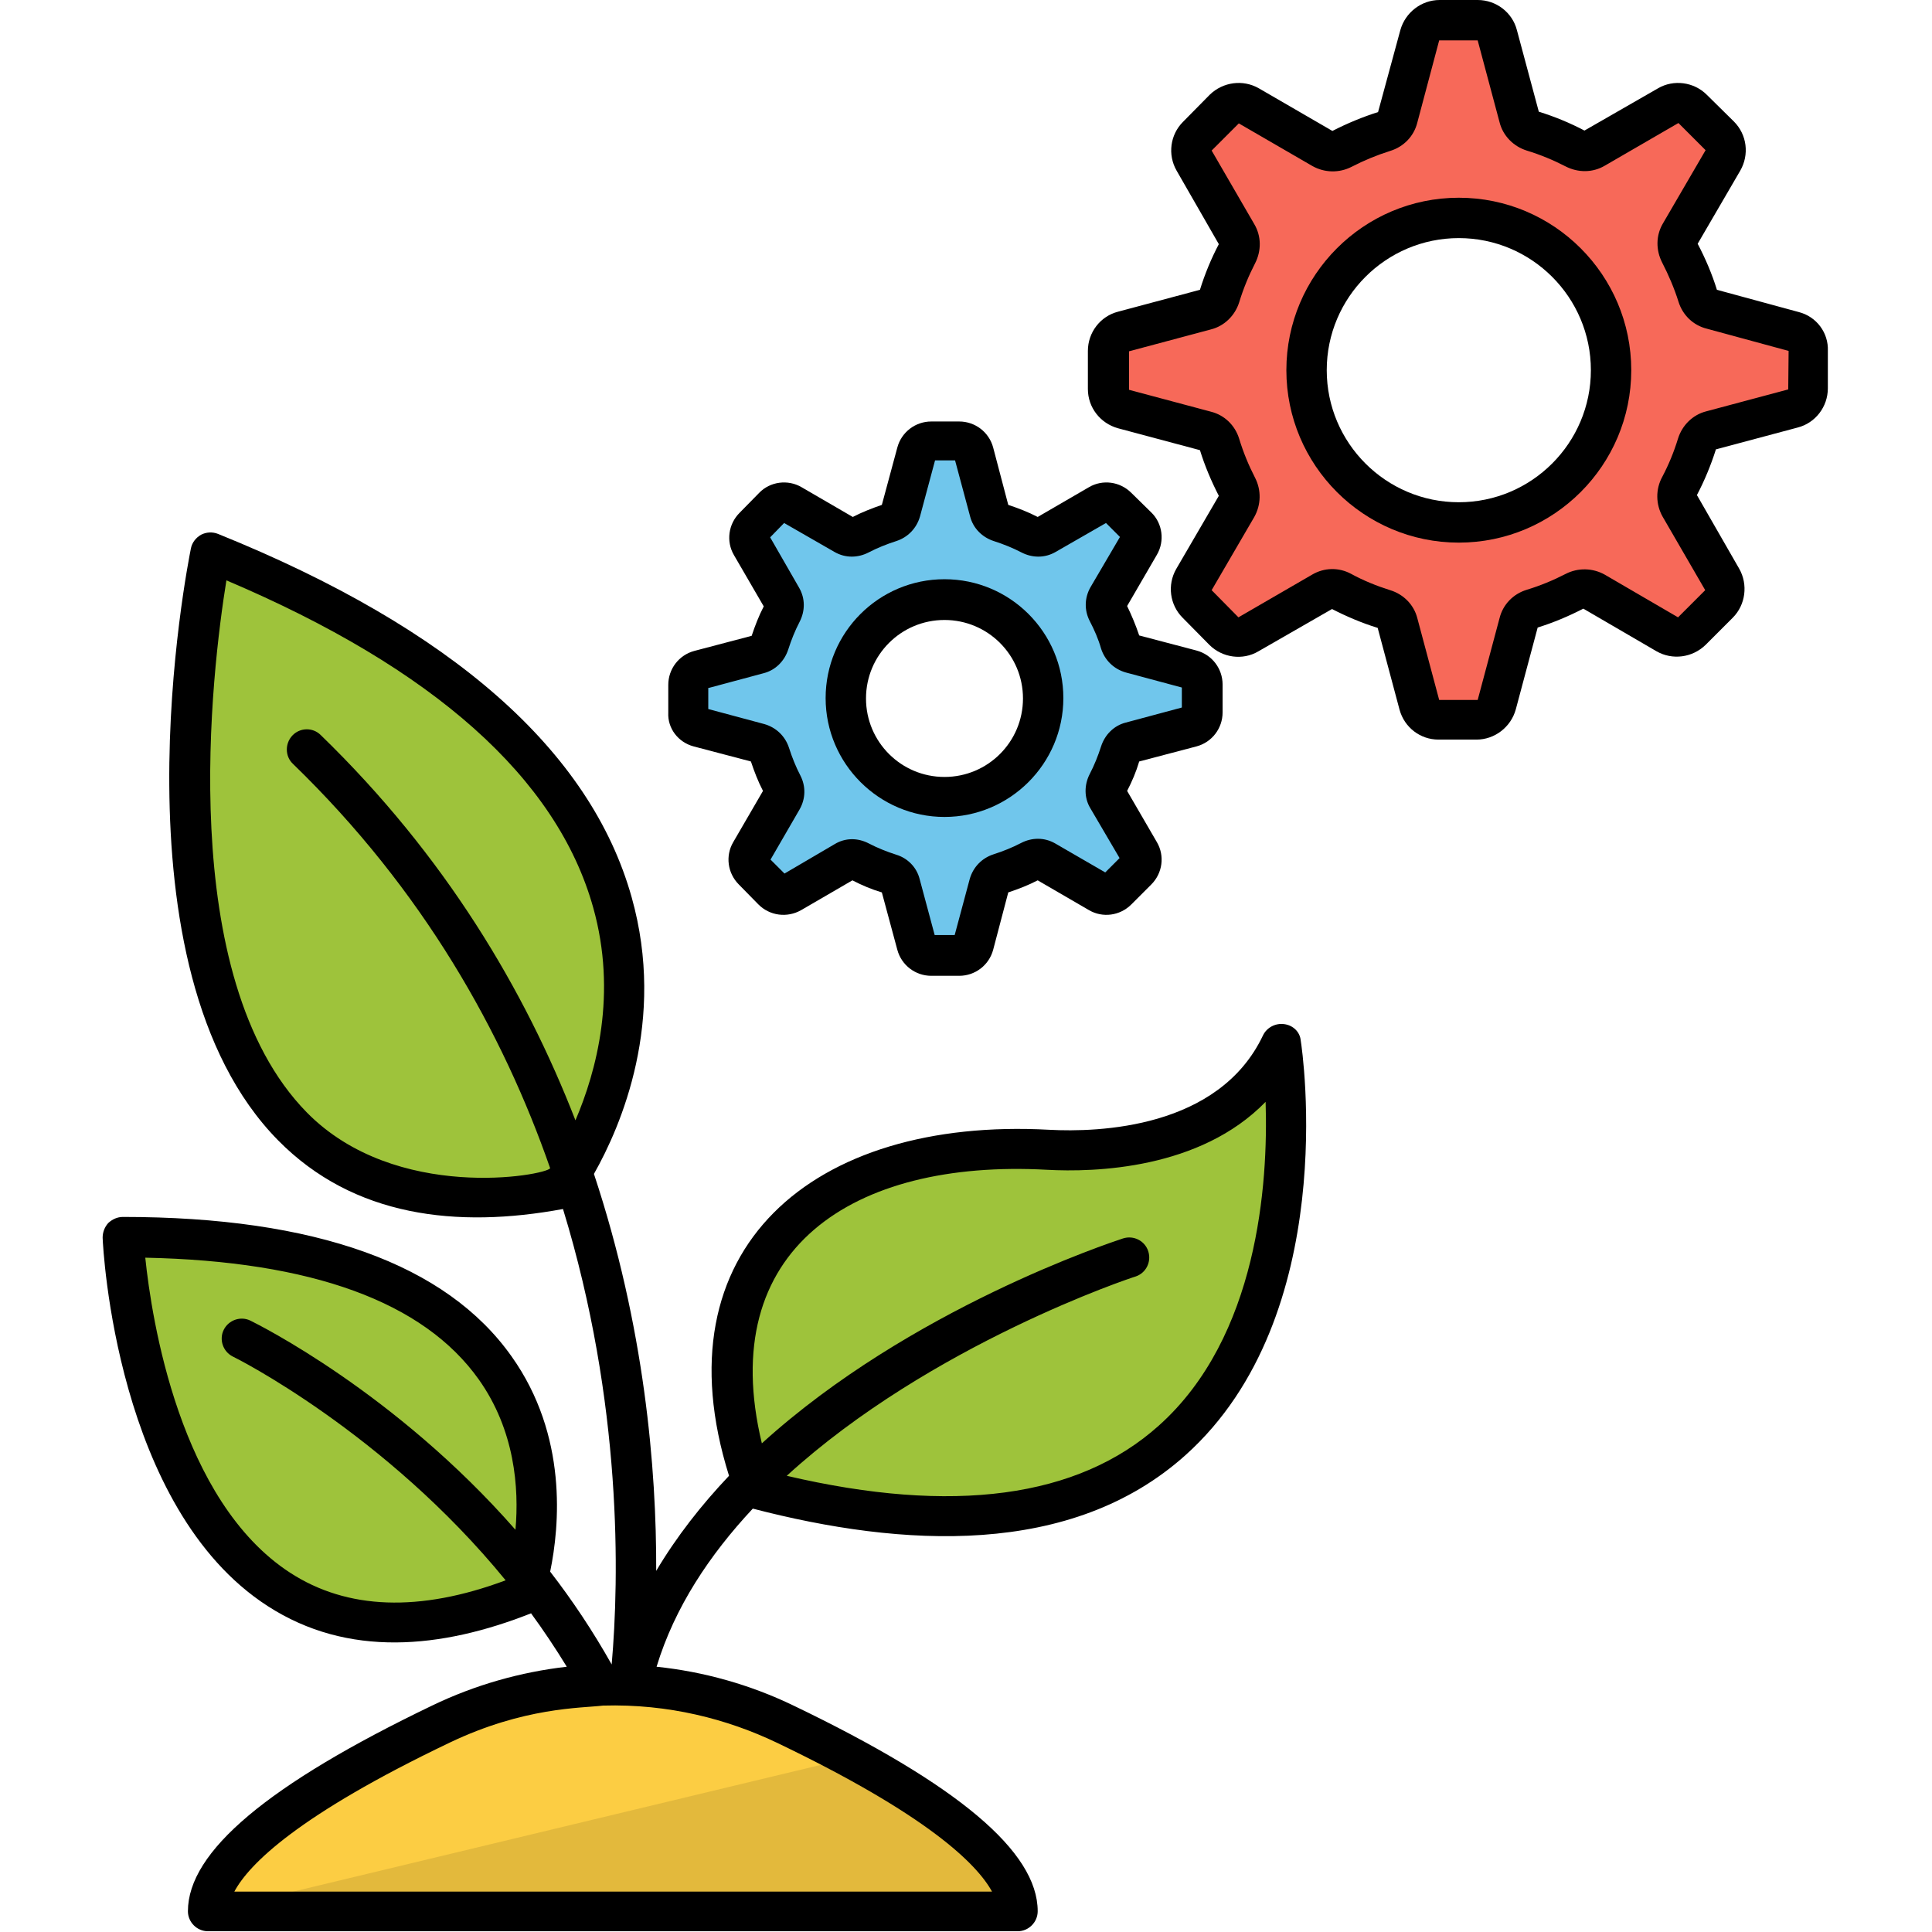
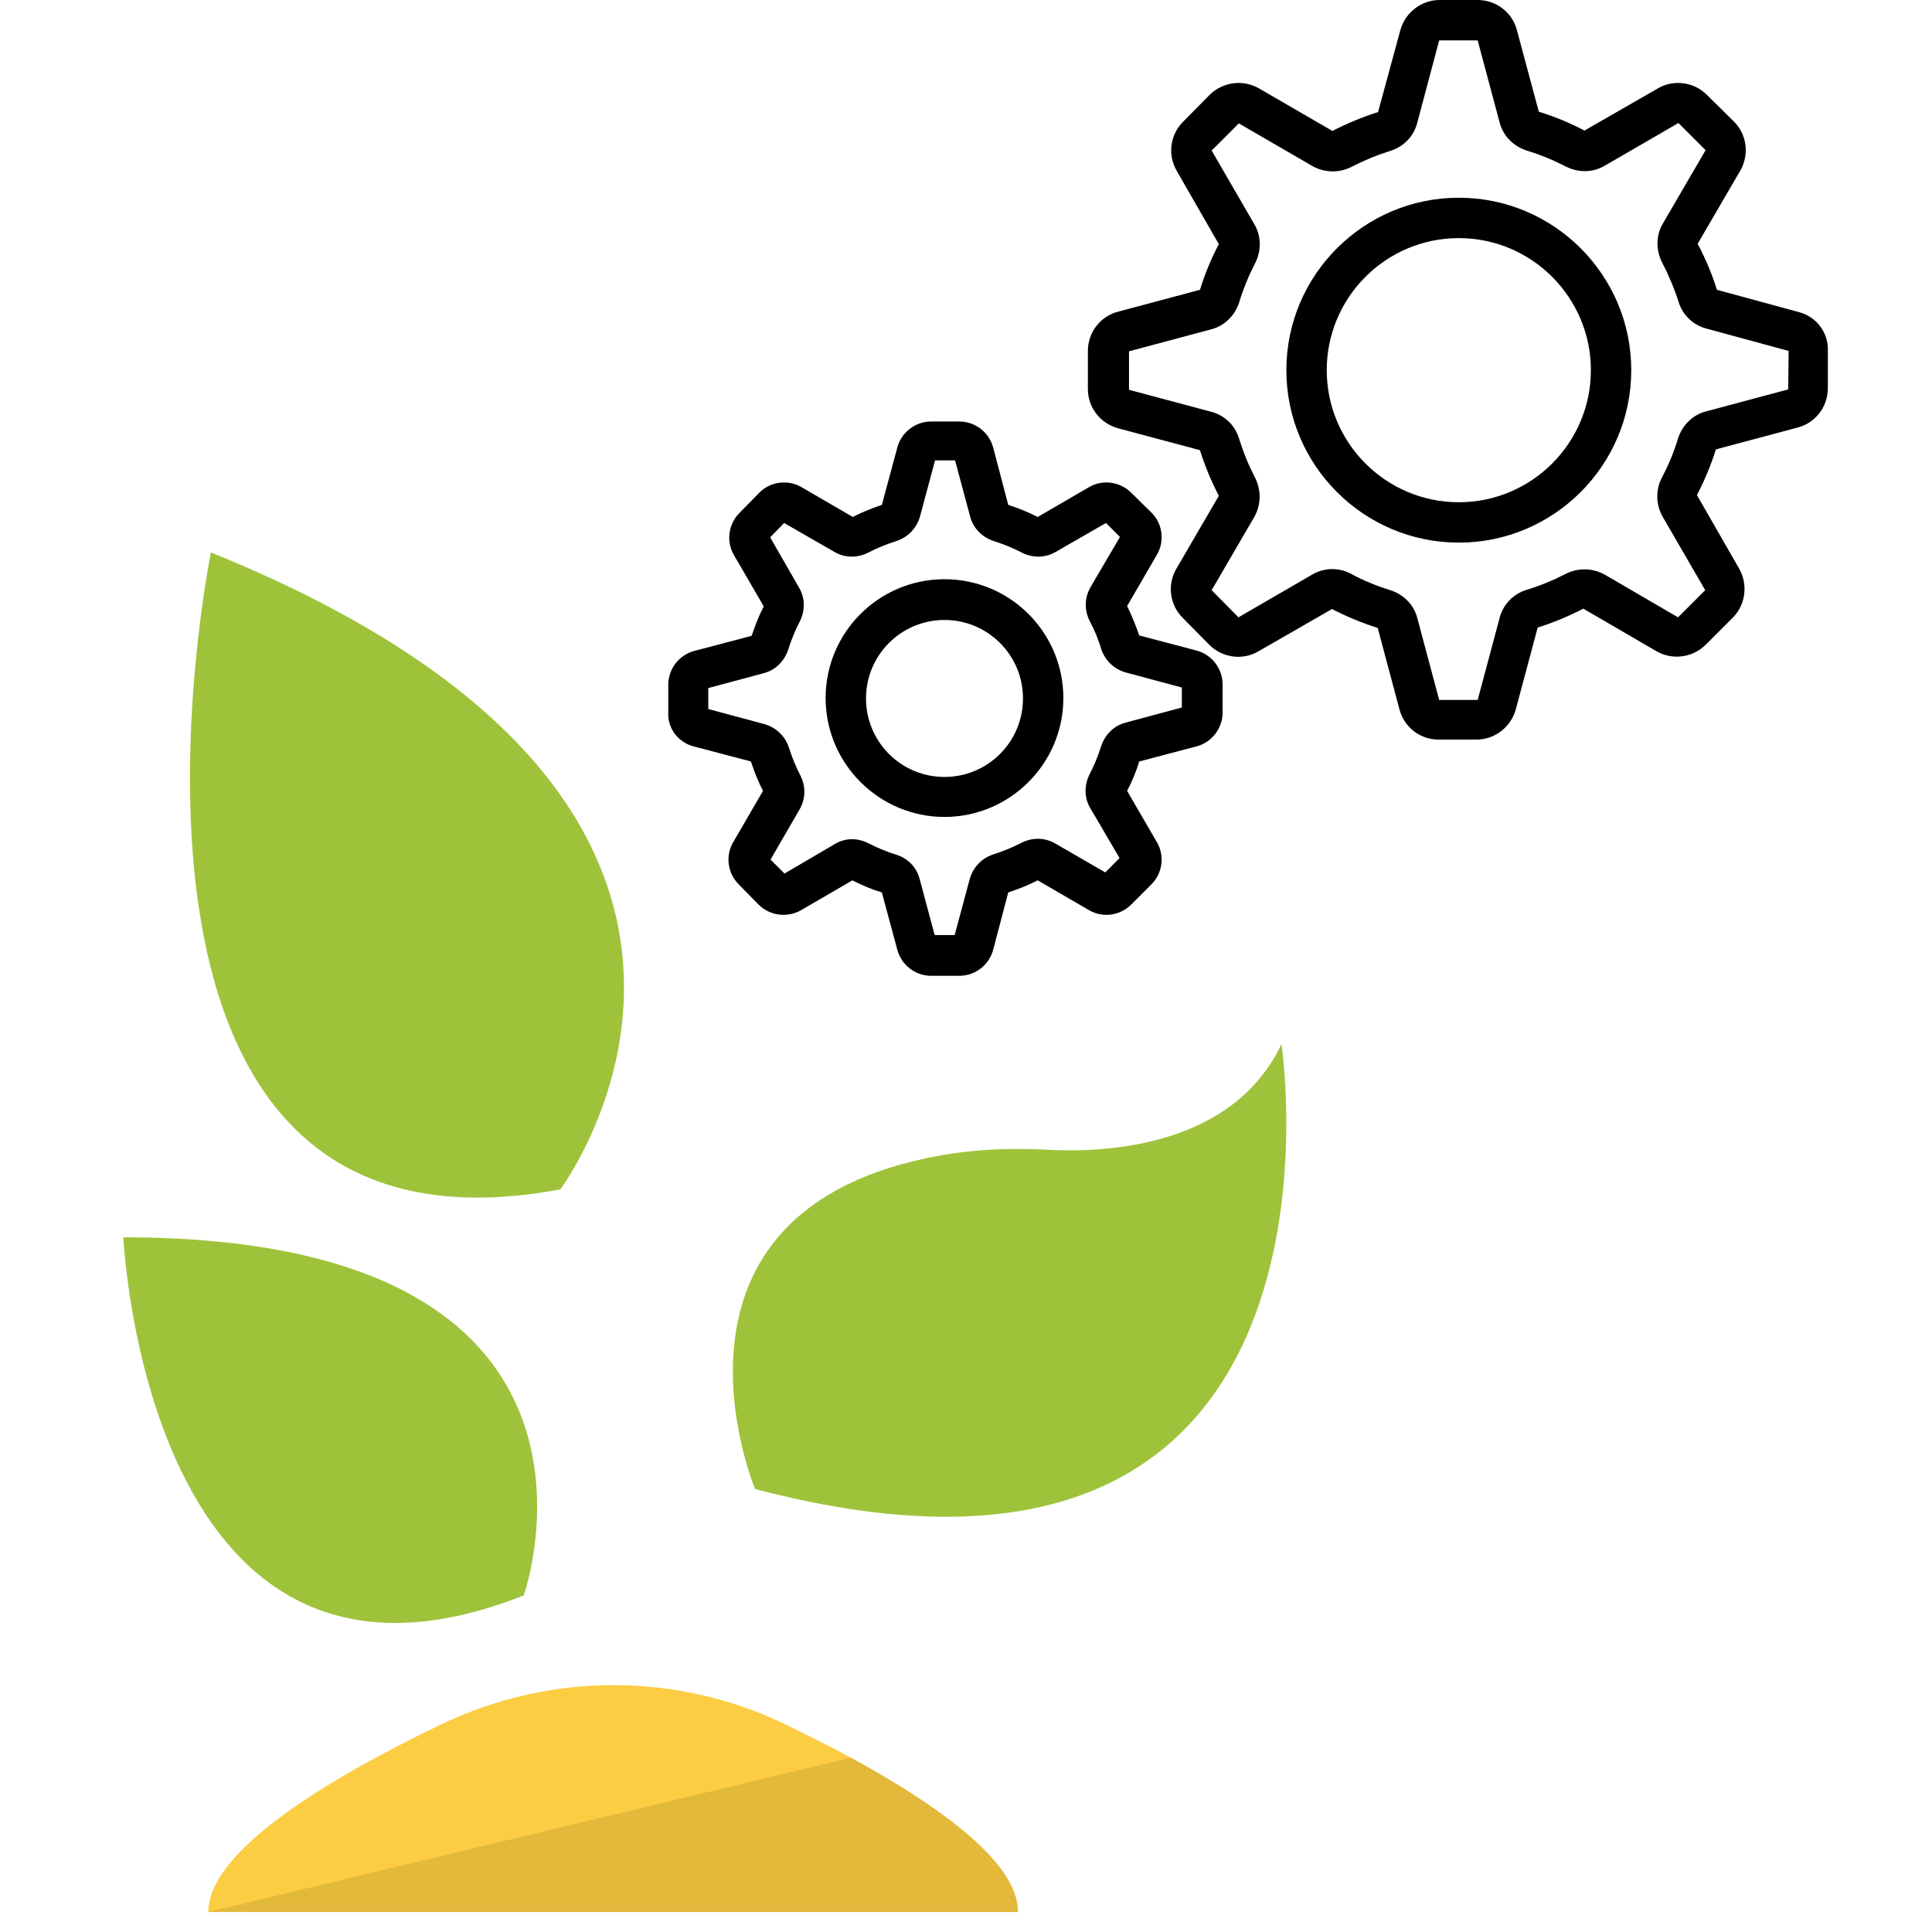
<svg xmlns="http://www.w3.org/2000/svg" id="Layer_1" height="512" viewBox="0 0 512 512" width="512">
  <g>
    <g>
      <g fill="#9ec33b">
        <path d="m339.6 276.7s24.4 161.1-139.5 117.9c0 0-31.1-74.4 49.7-88.5 9.2-1.6 18.6-1.9 28-1.4 14.9.8 48.8-.6 61.8-28z" />
        <path d="m148.5 315.2s75.4-100.8-92.6-168.8c0 0-39.6 193.5 92.6 168.8z" />
        <path d="m138.8 422.8s33.6-94.9-106.1-94.9c0 0 6 134.5 106.1 94.9z" />
      </g>
      <path d="m269.8 506.7h-214.6c0-16.4 32.5-35.7 61.7-49.7 28.9-13.9 62.4-13.9 91.3 0 5.8 2.8 11.6 5.7 17.3 8.8 23.3 12.7 44.3 27.7 44.3 40.9z" fill="#fccd43" />
      <path d="m269.8 506.7h-214.6l170.3-40.9c23.3 12.7 44.3 27.7 44.3 40.9z" opacity=".1" />
-       <path d="m315.5 177.5-15.9-4.3c-1.3-.3-2.3-1.3-2.8-2.7-.9-2.9-2-5.6-3.4-8.2-.6-1.2-.6-2.7.1-3.8l8.3-14.3c.9-1.5.6-3.5-.6-4.7l-5.3-5.2c-1.2-1.3-3.2-1.5-4.7-.6l-14.3 8.3c-1.2.7-2.6.7-3.8.1-2.6-1.4-5.3-2.5-8.2-3.4-1.3-.4-2.3-1.4-2.7-2.8l-4.2-15.9c-.5-1.7-2-2.9-3.8-2.9h-7.4c-1.8 0-3.4 1.2-3.8 2.9l-4.3 15.9c-.4 1.3-1.4 2.3-2.7 2.8-2.8.9-5.5 2-8.2 3.4-1.2.6-2.6.6-3.8-.1l-14.3-8.3c-1.5-.9-3.5-.6-4.7.6l-5.2 5.3c-1.3 1.2-1.5 3.2-.6 4.7l8.3 14.2c.7 1.2.7 2.7.1 3.9-1.4 2.6-2.5 5.3-3.4 8.2-.4 1.3-1.4 2.3-2.7 2.7l-15.9 4.3c-1.7.4-2.9 2-2.9 3.8v7.5c0 1.8 1.2 3.4 2.9 3.8l15.9 4.2c1.3.4 2.3 1.4 2.7 2.7.9 2.8 2 5.6 3.4 8.2.6 1.2.6 2.7-.1 3.8l-8.3 14.3c-.9 1.5-.6 3.5.6 4.7l5.2 5.3c1.2 1.3 3.2 1.5 4.7.6l14.3-8.3c1.2-.7 2.6-.7 3.8-.1 2.6 1.4 5.3 2.6 8.2 3.4 1.3.4 2.3 1.4 2.7 2.8l4.3 15.9c.4 1.7 2 2.9 3.8 2.9h7.4c1.8 0 3.4-1.2 3.8-2.9l4.2-15.9c.4-1.3 1.4-2.3 2.7-2.8 2.8-.9 5.6-2 8.2-3.4 1.2-.6 2.7-.6 3.8.1l14.3 8.3c1.5.9 3.5.6 4.7-.6l5.3-5.3c1.3-1.2 1.5-3.2.6-4.7l-8.3-14.2c-.7-1.2-.7-2.7 0-3.9 1.3-2.6 2.5-5.3 3.4-8.2.4-1.3 1.4-2.3 2.8-2.7l15.9-4.2c1.7-.4 2.9-2 2.9-3.8v-7.5c-.1-1.8-1.3-3.4-3-3.9zm-65.2 33.7c-14.4 0-26.1-11.7-26.1-26.1s11.7-26.1 26.1-26.1 26.1 11.7 26.1 26.1-11.7 26.1-26.1 26.1z" fill="#70c6ec" />
-       <path d="m475.3 87.8-21.7-5.7c-1.8-.5-3.2-1.9-3.7-3.7-1.2-3.9-2.8-7.7-4.6-11.2-.9-1.7-.9-3.6.1-5.2l11.3-19.4c1.2-2.1.9-4.8-.9-6.6l-7.2-7.1c-1.7-1.7-4.4-2.1-6.5-.9l-19.5 11.3c-1.6 1-3.6 1-5.2.1-3.5-1.8-7.3-3.4-11.1-4.6-1.8-.5-3.2-1.9-3.7-3.7l-5.7-21.7c-.6-2.3-2.8-4-5.2-4h-10.1c-2.4 0-4.5 1.7-5.2 4l-5.9 21.6c-.5 1.8-1.9 3.2-3.7 3.7-3.8 1.2-7.6 2.8-11.1 4.6-1.7.9-3.6.9-5.2-.1l-19.5-11.1c-2.1-1.2-4.8-.9-6.5.9l-7.1 7.2c-1.7 1.7-2 4.4-.8 6.5l11.2 19.3c.9 1.6.9 3.6.1 5.2-1.9 3.5-3.4 7.3-4.6 11.1-.6 1.8-2 3.2-3.8 3.7l-21.7 5.7c-2.4.6-4.1 2.8-4.1 5.2v10.1c0 2.4 1.7 4.5 4.1 5.2l21.7 5.8c1.8.5 3.2 1.9 3.8 3.7 1.2 3.8 2.7 7.6 4.6 11.1.9 1.7.9 3.6-.1 5.2l-11.3 19.4c-1.2 2.1-.9 4.8.8 6.5l7.1 7.1c1.7 1.8 4.4 2.1 6.5.9l19.4-11.3c1.6-.9 3.6-.9 5.2-.1 3.6 1.9 7.3 3.5 11.1 4.6 1.8.6 3.2 2 3.7 3.7l5.8 21.8c.6 2.3 2.8 4 5.2 4h10.1c2.5 0 4.6-1.7 5.2-4.1l5.7-21.7c.5-1.8 1.9-3.2 3.7-3.8 3.9-1.2 7.6-2.7 11.1-4.6 1.7-.9 3.6-.9 5.2.1l19.5 11.3c2.1 1.2 4.7.9 6.5-.9l7.2-7.1c1.7-1.7 2.1-4.4.9-6.5l-11.3-19.4c-1-1.6-.9-3.6-.1-5.3 1.9-3.5 3.4-7.3 4.6-11.1.5-1.8 1.9-3.2 3.7-3.7l21.7-5.8c2.3-.6 4-2.8 4-5.2v-9.8c.3-2.4-1.4-4.6-3.7-5.2zm-88.8 50.6c-22.2 0-40.3-18.1-40.3-40.3 0-22.3 18.1-40.4 40.3-40.4 22.3 0 40.4 18.1 40.4 40.4 0 22.2-18.1 40.3-40.4 40.3z" fill="#f76959" />
    </g>
    <g>
-       <path d="m340.3 271.4c-2.3-.3-4.6.9-5.6 3-11.7 24.7-43.6 25.7-56.7 25-62.6-3.4-103.7 31.5-84.8 91.7-7.3 7.7-13.9 16.1-19.3 25.2.1-27.1-3.1-64.8-16.5-105.2 7.2-12.7 19.2-40.6 10-73.3-10.9-38.9-47.7-71.3-109.6-96.3-1.5-.6-3.1-.5-4.5.2-1.4.8-2.4 2.1-2.7 3.6-.9 4.5-22.1 111 23.1 156.9 20 20.3 47.4 23.4 75.5 18.2 15.8 51.6 14.9 98 12.9 120.7-5-8.9-10.5-17.1-16.3-24.6 2.5-12.1 4.7-36-10.2-57-17.3-24.5-52-37-103-37-1.5 0-2.8.6-3.9 1.6-1 1.1-1.5 2.5-1.5 3.9.1 2.9 3.6 71.7 43.7 97.6 21.3 13.8 46.1 11.3 69.7 2 0 0 .1 0 .1-.1 3.3 4.5 6.5 9.3 9.5 14.2-12.2 1.4-24.3 4.8-35.7 10.3-43.5 20.9-64.7 38.7-64.7 54.5 0 2.9 2.4 5.3 5.3 5.3h214.6c2.9 0 5.3-2.4 5.3-5.3 0-15.8-21.2-33.6-64.7-54.5-11.6-5.6-23.9-9-36.3-10.3 4.8-15.8 14.1-29.7 25.5-41.9 39.6 10.3 84.4 13 114.7-14.2 41.1-36.9 31-106.9 30.5-109.9-.2-2.2-2-4-4.4-4.3zm-259 23.4c-35.2-35.9-25.1-117.5-21.3-141 54.9 23.3 87.6 52.4 97.2 86.7 6.4 22.8.9 43.3-4.7 56.4-13.4-34.5-34.5-70.1-67.5-102.1-2.1-2.1-5.5-2-7.5.1s-2 5.5.1 7.5c34.6 33.5 55.7 71.3 68.2 107.2-1.2 1.9-40.9 9.2-64.5-14.8zm-4.4 122c-29.3-19-36.7-67.1-38.4-83.5 44.1.9 73.8 11.7 88.4 32.3 9.5 13.4 10.7 28.7 9.7 39.8-31.9-36.4-68.2-54.4-70.2-55.4-2.6-1.3-5.8-.2-7.1 2.4s-.2 5.8 2.4 7.1c.5.2 40.3 20.1 72.3 59.3-22.8 8.5-42 7.8-57.1-2zm186 84.5h-200.8c3.9-7.3 16.9-20.3 57.1-39.5 19.7-9.4 34.7-9.1 40.6-9.8 17.4-.5 33 3.6 46 9.8 40.1 19.2 53.1 32.2 57.1 39.5zm44.2-123.5c-21.4 19.2-54.6 23.6-98.6 13.3 38.2-34.9 91.6-52.6 92.4-52.8 2.8-.9 4.3-3.9 3.4-6.7s-3.9-4.3-6.7-3.4c-3.3 1.1-56.4 18.6-95.7 54.3-12.4-51.5 24.1-75.3 75.5-72.5 12.7.7 40.6-.1 58-18 .7 21.6-2 62.3-28.3 85.8z" />
      <path d="m183.8 197.8 15.2 4c.9 2.7 1.9 5.3 3.2 7.8l-7.9 13.6c-2.1 3.6-1.5 8.2 1.5 11.2l5.2 5.3c3 3 7.6 3.6 11.3 1.5l13.6-7.9c2.5 1.3 5.1 2.4 7.8 3.2l4.1 15.2c1.1 4.1 4.8 6.9 9 6.9h7.4c4.2 0 7.9-2.8 9-6.9l4-15.2c2.7-.9 5.3-1.9 7.8-3.2l13.6 7.9c3.6 2.1 8.2 1.5 11.2-1.5l5.3-5.3c3-3 3.6-7.6 1.5-11.2l-7.9-13.6c1.3-2.5 2.4-5.1 3.2-7.8l15.2-4c4.1-1.1 6.9-4.8 6.9-9v-7.4c0-4.2-2.8-7.9-6.9-9l-15.2-4c-.9-2.7-2-5.3-3.2-7.8l7.9-13.6c2.1-3.6 1.5-8.3-1.5-11.2l-5.3-5.2c-3-3-7.6-3.6-11.2-1.5l-13.6 7.9c-2.5-1.3-5.1-2.3-7.8-3.2l-4-15.2c-1.1-4.1-4.8-6.9-9-6.9h-7.4c-4.2 0-7.9 2.8-9 6.9l-4.1 15.2c-2.6.9-5.2 1.9-7.7 3.2l-13.6-7.9c-3.6-2.1-8.3-1.5-11.2 1.5l-5.2 5.3c-3 3-3.6 7.6-1.5 11.2l7.9 13.6c-1.3 2.5-2.3 5.1-3.2 7.8l-15.2 4c-4.1 1.1-6.9 4.8-6.9 9v7.4c-.2 4.1 2.6 7.8 6.7 8.9zm3.7-15.4 14.9-4c3.1-.8 5.5-3.2 6.5-6.3.8-2.5 1.8-5 3-7.3 1.5-2.9 1.5-6.2-.1-9l-7.7-13.4 3.7-3.8 13.4 7.7c2.8 1.6 6.1 1.6 9 .1 2.3-1.2 4.8-2.2 7.3-3 3.1-1 5.4-3.4 6.3-6.5l4-14.9h5.3l4 14.9c.8 3.1 3.2 5.5 6.3 6.5 2.5.8 5 1.8 7.3 3 2.9 1.5 6.2 1.5 9-.1l13.4-7.7 3.7 3.7-7.8 13.3c-1.6 2.8-1.7 6.1-.2 9 1.2 2.3 2.3 4.8 3 7.3 1 3.1 3.4 5.4 6.5 6.3l14.9 4v5.3l-14.9 4c-3.1.8-5.5 3.2-6.5 6.3-.8 2.5-1.8 5-3 7.3-1.5 2.9-1.5 6.3.1 9l7.8 13.3-3.8 3.8-13.3-7.7c-2.8-1.6-6.1-1.6-9-.1-2.3 1.2-4.8 2.2-7.3 3-3.1 1-5.4 3.4-6.3 6.5l-4 14.9h-5.3l-4-14.9c-.8-3.1-3.2-5.5-6.2-6.4-2.5-.8-5-1.8-7.3-3-2.9-1.5-6.2-1.5-9 .2l-13.3 7.8-3.7-3.7 7.7-13.3c1.6-2.8 1.7-6.1.2-9-1.2-2.3-2.2-4.8-3-7.3-1-3.1-3.4-5.4-6.5-6.3l-14.9-4v-5.5z" />
      <path d="m250.3 216.5c17.3 0 31.5-14.1 31.5-31.5s-14.1-31.5-31.5-31.5-31.5 14.1-31.5 31.5 14.2 31.5 31.5 31.5zm0-52.2c11.5 0 20.8 9.3 20.8 20.8s-9.3 20.8-20.8 20.8-20.8-9.3-20.8-20.8 9.3-20.8 20.8-20.8z" />
      <path d="m476.7 82.7-21.7-5.9c-1.3-4.2-3-8.2-5.1-12.2l11.3-19.4c2.4-4.2 1.8-9.5-1.7-13l-7.2-7.1c-3.4-3.4-8.8-4.1-12.9-1.7l-19.5 11.2c-3.8-2-7.9-3.7-12.1-5l-5.8-21.6c-1.2-4.7-5.5-8-10.4-8h-10.1c-4.8 0-9.1 3.3-10.4 8l-5.9 21.7c-4.1 1.3-8.2 3-12.1 5l-19.5-11.3c-4.2-2.4-9.5-1.7-13 1.7l-7.1 7.2c-3.4 3.4-4.1 8.7-1.7 12.9l11.2 19.5c-2 3.8-3.7 7.9-5 12.1l-21.7 5.8c-4.7 1.2-8 5.5-8 10.4v10.1c0 4.9 3.3 9.1 8 10.4l21.7 5.8c1.3 4.2 3 8.2 5 12.1l-11.3 19.4c-2.4 4.2-1.7 9.5 1.7 12.9l7.1 7.2c3.4 3.4 8.8 4.2 13 1.7l19.5-11.2c3.9 2 7.9 3.7 12.1 5l5.8 21.7c1.3 4.7 5.5 7.9 10.3 7.9h10.1c4.8 0 9.1-3.3 10.4-8l5.8-21.7c4.2-1.3 8.2-3 12.1-5l19.4 11.3c4.2 2.4 9.5 1.7 13-1.7l7.2-7.2c3.4-3.4 4.1-8.8 1.7-13l-11.2-19.5c2-3.8 3.7-7.9 5-12v-.1l21.7-5.8c4.7-1.2 8-5.5 8-10.4v-9.9c.2-4.8-3-9.1-7.7-10.3zm-2.8 20.5-21.7 5.8c-3.6.9-6.4 3.7-7.5 7.2-1.1 3.6-2.5 7-4.2 10.2-1.8 3.3-1.7 7.3.1 10.5l11.3 19.5-7.2 7.2-19.4-11.3c-3.2-1.8-7.1-1.9-10.4-.2s-6.7 3.1-10.3 4.2-6.3 3.9-7.2 7.5l-5.8 21.7h-10.2l-5.8-21.7c-.9-3.5-3.6-6.3-7.2-7.4-3.5-1.1-7-2.5-10.3-4.3s-7.2-1.7-10.4.2l-19.5 11.3-7.1-7.2 11.3-19.4c1.8-3.2 1.9-7.1.2-10.4s-3.1-6.7-4.2-10.3-3.9-6.3-7.5-7.2l-21.7-5.8v-10.2l21.7-5.8c3.6-.9 6.4-3.7 7.5-7.2 1.1-3.6 2.5-7 4.2-10.3s1.7-7.2-.2-10.4l-11.3-19.5 7.2-7.2 19.5 11.3c3.2 1.8 7.1 1.9 10.4.2s6.7-3.1 10.2-4.2c3.6-1.1 6.3-3.9 7.2-7.5l5.8-21.8h10.2l5.8 21.7c.9 3.6 3.7 6.4 7.2 7.5 3.6 1.1 7 2.5 10.3 4.2s7.2 1.7 10.4-.2l19.5-11.3 7.2 7.2-11.3 19.4c-1.9 3.2-1.9 7.1-.2 10.4s3.2 6.8 4.3 10.3c1.1 3.6 3.9 6.3 7.5 7.2l21.7 5.9z" />
      <path d="m386.6 52.4c-25.2 0-45.7 20.5-45.7 45.7s20.5 45.7 45.7 45.7 45.7-20.5 45.7-45.7-20.5-45.7-45.7-45.7zm0 80.7c-19.3 0-35-15.7-35-35s15.7-35 35-35 35 15.7 35 35-15.7 35-35 35z" />
    </g>
  </g>
</svg>